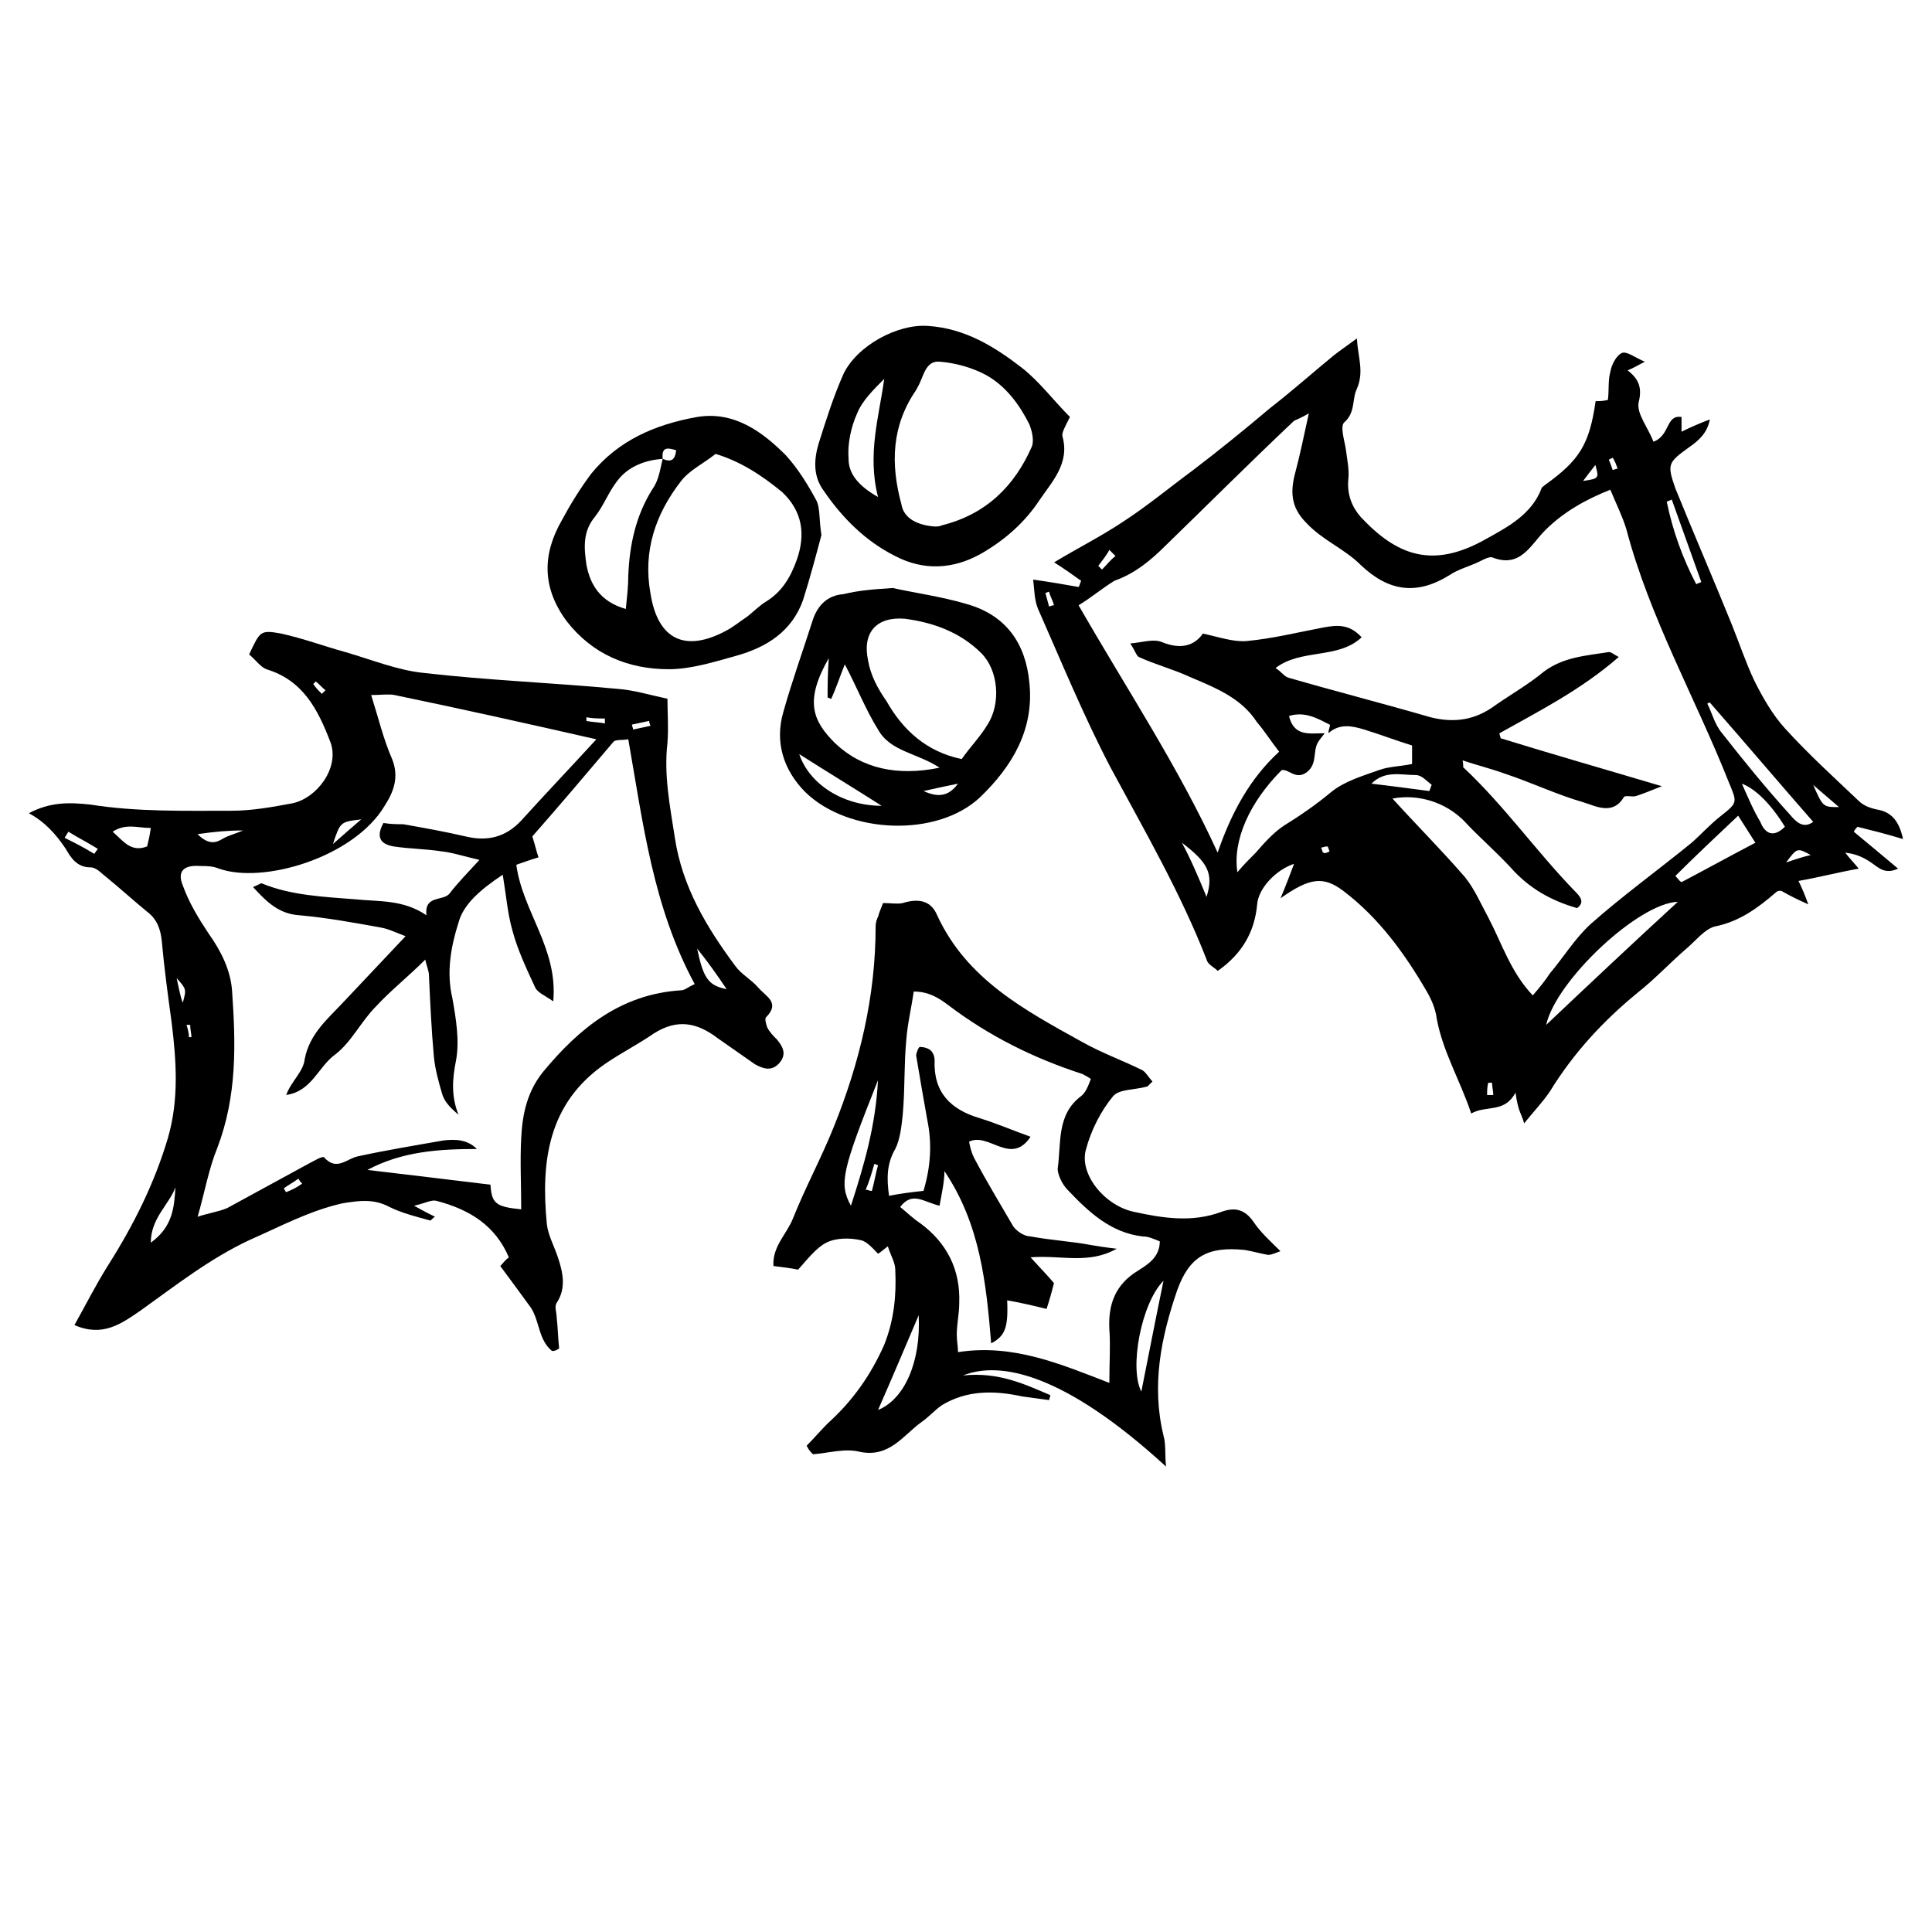
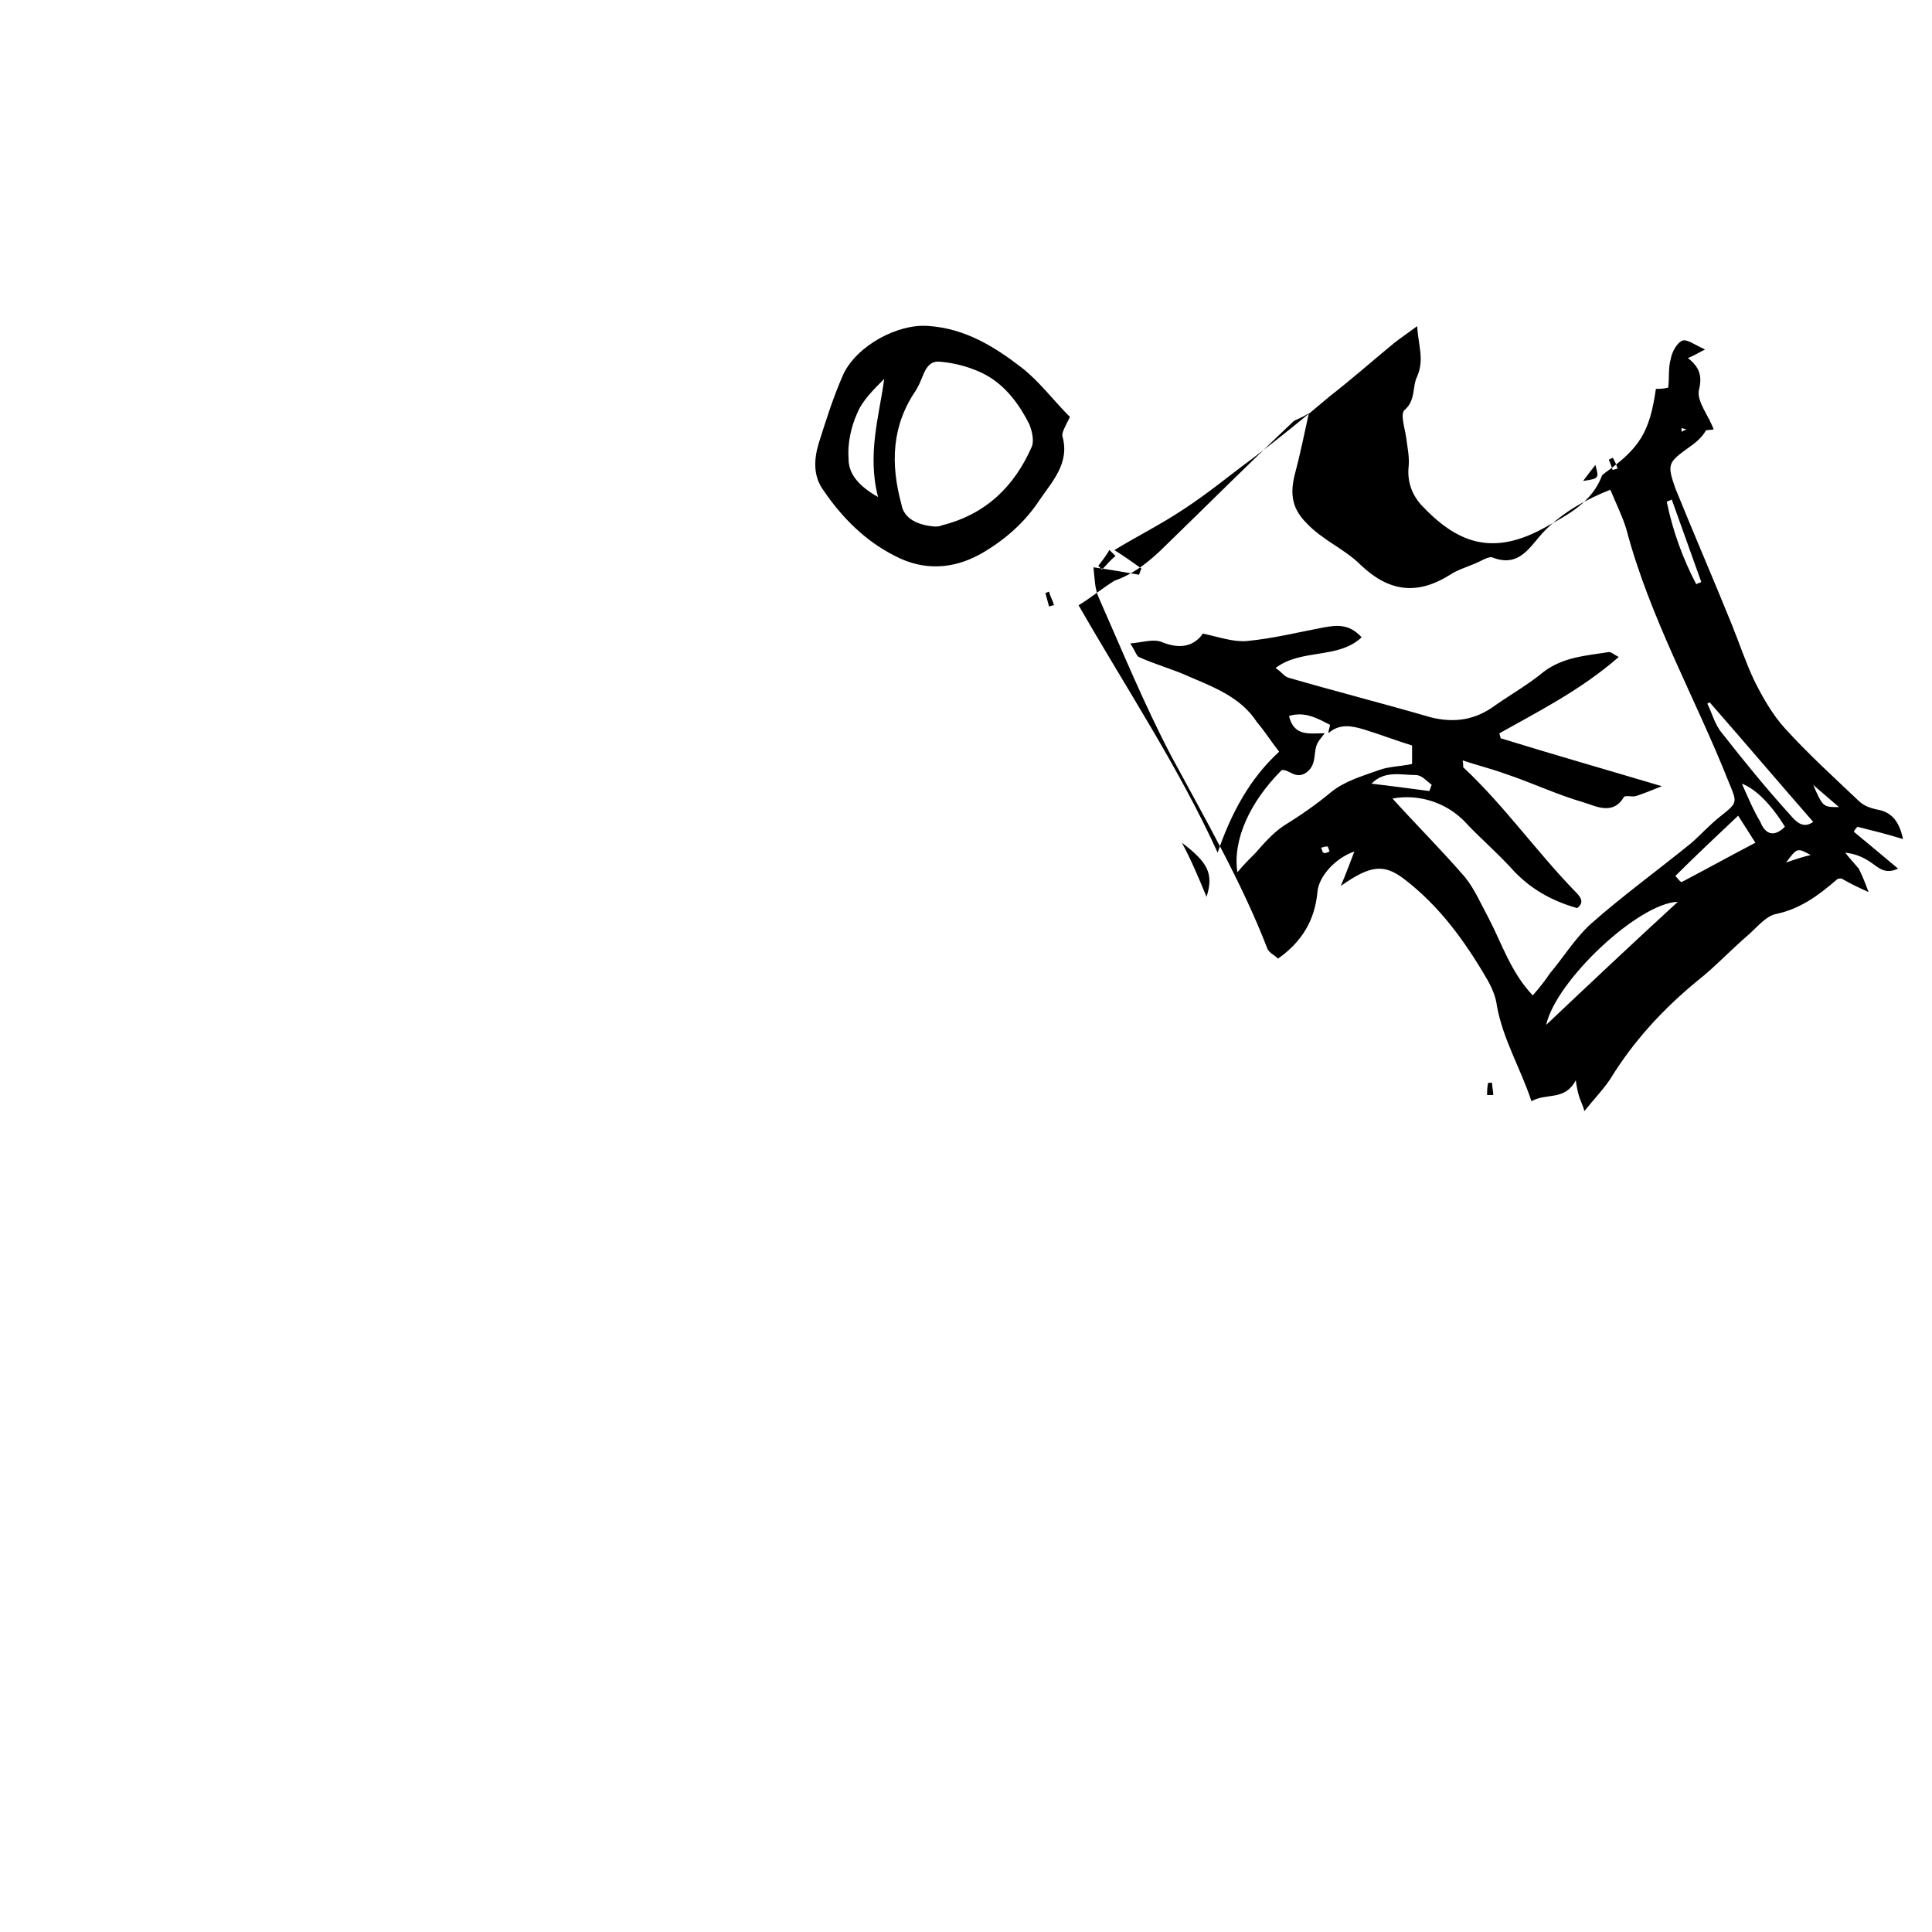
<svg xmlns="http://www.w3.org/2000/svg" version="1.1" id="Layer_1" x="0px" y="0px" viewBox="0 0 360 360" style="enable-background:new 0 0 360 360;" xml:space="preserve">
  <style type="text/css">
	.st0{fill-rule:evenodd;clip-rule:evenodd;}
	.st1{fill:none;}
</style>
  <g>
-     <path d="M313.33,77.7c0,0.69,0,1.6,0,2.75c1.83-0.92,3.44-1.6,5.27-2.29c-0.46,2.52-2.06,3.9-3.67,5.04   c-4.13,2.98-4.36,3.21-2.75,7.8c3.44,8.48,7.11,16.97,10.55,25.45c1.38,3.44,2.52,6.88,4.13,10.32c1.6,3.21,3.44,6.42,5.73,8.94   c4.36,4.81,9.17,9.17,13.76,13.53c0.92,0.92,2.29,1.38,3.44,1.61c2.75,0.46,4.13,2.29,4.81,5.5c-2.98-0.92-5.73-1.6-8.48-2.29   c-0.23,0.23-0.46,0.46-0.69,0.92c2.75,2.29,5.27,4.36,8.25,6.88c-2.52,1.15-3.67-0.23-5.04-1.15s-2.75-1.6-4.81-1.83   c0.69,0.92,1.38,1.61,2.52,2.98c-3.9,0.69-7.34,1.61-11.23,2.29c0.69,1.38,1.15,2.52,1.83,4.36c-2.06-0.92-3.44-1.6-5.04-2.52   c-0.46,0-0.69,0-0.92,0.23c-3.44,2.98-6.88,5.5-11.46,6.42c-1.83,0.46-3.44,2.52-5.04,3.9c-3.21,2.75-6.19,5.96-9.4,8.48   c-6.42,5.27-11.92,11.23-16.28,18.34c-1.38,2.06-2.98,3.67-4.81,5.96c-0.23-0.92-0.69-1.83-0.92-2.52   c-0.23-0.69-0.46-1.61-0.69-3.21c-2.06,3.9-5.5,2.29-8.25,3.9c-2.06-6.19-5.27-11.46-6.42-17.65c-0.23-1.83-0.92-3.44-1.83-5.04   c-4.13-7.11-8.94-13.76-15.59-18.8c-3.67-2.75-6.19-2.52-11.69,1.38c1.15-2.75,1.83-4.59,2.52-6.42c-3.44,1.15-6.65,4.59-6.88,7.57   c-0.46,5.04-2.75,9.17-7.34,12.38c-0.69-0.69-1.83-1.15-2.06-2.06c-4.81-12.38-11.46-23.85-17.88-35.77   c-5.04-9.63-9.17-19.72-13.53-29.58c-0.69-1.61-0.69-3.44-0.92-5.5c3.21,0.46,5.96,0.92,8.48,1.38c0.23-0.46,0.23-0.69,0.46-1.15   c-1.6-1.15-3.21-2.29-5.04-3.44c4.13-2.52,8.71-4.81,12.84-7.57c4.59-2.98,8.71-6.42,13.07-9.63c4.81-3.67,9.63-7.57,14.22-11.46   c4.13-3.21,8.02-6.65,11.92-9.86c1.15-0.92,2.52-1.83,4.36-3.21c0.23,3.67,1.38,6.19,0,9.4c-0.92,1.83-0.23,4.36-2.29,6.19   c-0.92,0.69,0,3.44,0.23,5.04c0.23,1.83,0.69,3.9,0.46,5.73c-0.23,2.75,0.69,5.04,2.29,6.88c6.65,7.11,13.3,9.86,23.39,4.13   c4.13-2.29,8.48-4.59,10.32-9.4c0-0.23,0.46-0.46,0.69-0.69c6.42-4.59,8.25-7.57,9.4-15.59c0.69,0,1.38,0,2.29-0.23   c0.23-1.83,0-3.67,0.46-5.27c0.23-1.38,1.15-2.98,2.06-3.44s2.29,0.69,4.36,1.6c-1.38,0.69-2.06,1.15-3.21,1.6   c2.06,1.6,2.75,3.21,2.06,5.96c-0.46,2.06,1.83,4.81,2.75,7.34C311.26,81.14,310.35,77.24,313.33,77.7L313.33,77.7z M246.84,136.63   c-0.69,0.92-1.38,1.6-1.6,2.52c-0.46,1.61,0,3.44-1.83,4.81c-2.06,1.38-3.21-0.69-4.59-0.46c-5.96,5.96-9.17,13.07-8.25,19.03   c1.15-1.38,2.29-2.52,3.44-3.67c1.6-1.83,3.21-3.67,5.27-5.04c2.98-1.83,5.96-3.9,8.71-6.19c2.52-2.06,5.73-2.98,8.94-4.13   c1.83-0.69,4.13-0.69,6.19-1.15c0-1.38,0-2.29,0-3.44c-2.98-0.92-5.96-2.06-8.94-2.98c-2.29-0.69-4.59-1.15-6.65,0.69   c0-0.69,0.46-1.6,0.23-1.6c-2.29-1.15-4.59-2.52-7.57-1.61C241.1,137.32,244.08,136.63,246.84,136.63z M200.98,112.78   c8.94,15.59,18.57,30.04,25.91,46.09c2.52-7.34,5.96-13.76,11.46-18.8c-1.6-2.06-2.75-3.9-4.13-5.5c-2.98-4.59-7.8-6.42-12.61-8.48   c-2.98-1.38-6.42-2.29-9.4-3.67c-0.46-0.23-0.69-1.15-1.6-2.52c2.52-0.23,4.36-0.92,5.96-0.23c3.44,1.38,5.96,0.69,7.57-1.61   c3.21,0.69,5.73,1.61,8.25,1.38c4.81-0.46,9.4-1.61,14.22-2.52c2.52-0.46,4.81-0.69,7.11,1.83c-4.36,4.13-11.23,2.06-16.05,5.73   c1.15,0.69,1.6,1.61,2.52,1.83c8.71,2.52,17.65,4.81,26.37,7.34c4.59,1.15,8.48,0.46,12.15-2.29c2.98-2.06,6.19-3.9,8.94-6.19   c3.67-2.75,7.8-2.98,12.15-3.67c0.46,0,0.92,0.46,1.83,0.92c-7.11,6.19-14.9,10.09-22.24,14.22c0,0.23,0.23,0.69,0.23,0.92   c9.63,2.98,19.26,5.73,30.04,8.94c-2.29,0.92-3.44,1.38-4.81,1.83c-0.69,0.23-2.06-0.23-2.29,0.23c-2.06,3.44-5.27,1.61-7.57,0.92   c-4.81-1.38-9.63-3.67-14.44-5.27c-2.52-0.92-5.27-1.61-8.02-2.52c0.23,0.92,0,1.38,0.23,1.38c7.57,7.11,13.53,15.59,20.64,22.93   c0.92,0.92,2.06,2.06,0.46,3.21c-4.81-1.38-8.94-3.67-12.38-7.57c-2.75-2.98-5.96-5.73-8.71-8.71c-3.44-3.44-8.48-5.04-13.3-4.13   c4.36,4.81,9.17,9.63,13.53,14.67c1.83,2.29,2.98,5.04,4.36,7.57c2.52,4.81,4.13,10.09,8.25,14.44c1.38-1.6,2.29-2.75,3.21-4.13   c2.52-2.98,4.59-6.42,7.57-9.17c5.96-5.27,12.61-10.09,18.8-15.13c1.83-1.6,3.44-3.44,5.5-5.04c3.21-2.52,2.98-2.52,1.38-6.42   c-6.19-15.59-14.67-30.49-19.03-47c-0.69-2.29-1.83-4.59-2.98-7.34c-4.59,1.83-8.71,4.13-12.15,7.57   c-2.75,2.75-4.59,7.11-9.86,5.04c-0.69-0.23-2.06,0.69-3.21,1.15c-1.6,0.69-3.21,1.15-4.59,2.06c-6.19,3.9-11.46,3.21-16.74-1.83   c-2.98-2.98-7.11-4.59-10.09-7.8c-2.98-2.98-2.98-5.96-2.06-9.4c0.92-3.44,1.6-6.88,2.52-11.01c-1.6,0.92-2.29,1.15-2.75,1.38   c-8.02,7.57-15.82,15.36-23.85,23.16c-2.75,2.75-5.73,5.27-9.63,6.65C205.11,109.8,203.27,111.41,200.98,112.78z M312.64,168.04   c-7.34,0.23-22.7,14.67-24.53,22.93C296.36,183.17,304.39,175.61,312.64,168.04z M318.6,130.9c-0.23,0-0.46,0.23-0.46,0.23   c0.92,1.83,1.38,3.9,2.75,5.5c4.13,5.27,8.25,10.32,12.61,15.13c1.15,1.38,2.52,2.75,4.36,1.38   C331.44,145.8,325.02,138.23,318.6,130.9z M312.18,163.22c0.46,0.46,0.69,0.92,1.15,1.15c4.36-2.29,8.94-4.81,13.76-7.34   c-1.15-1.83-2.06-3.21-3.21-5.04C319.75,155.89,315.85,159.56,312.18,163.22z M332.59,154.05c-2.52-4.13-5.5-7.11-8.02-8.02   c1.15,2.52,2.06,4.81,3.44,7.11C328.92,155.43,330.52,156.12,332.59,154.05z M316.08,108.88c0.23-0.23,0.69-0.23,0.92-0.46   c-1.83-5.04-3.67-10.32-5.5-15.36c-0.23,0.23-0.69,0.23-0.92,0.46C311.72,99.02,313.56,104.07,316.08,108.88z M266.32,147.4   c0.23-0.46,0.23-0.69,0.46-1.15c-0.92-0.69-1.83-1.83-2.98-1.83c-2.75,0-5.73-0.92-8.25,1.6   C259.45,146.49,262.89,146.94,266.32,147.4z M224.82,167.12c1.38-4.36,0.23-6.42-4.59-10.09   C221.84,160.01,223.22,163.22,224.82,167.12z M337.86,146.26c1.83,4.13,1.83,4.13,4.81,4.13   C341.07,149.01,339.47,147.63,337.86,146.26z M294.99,89.62c2.98-0.46,2.98-0.46,2.29-2.98C296.36,87.79,295.67,88.71,294.99,89.62   z M337.4,159.33c-2.52-1.38-2.52-1.38-4.59,1.38C334.88,160.01,336.26,159.56,337.4,159.33z M204.65,105.44   c0.23,0.23,0.46,0.46,0.69,0.69c0.92-0.92,1.6-1.83,2.52-2.52c-0.46-0.46-0.69-0.69-1.15-1.15   C206.25,103.38,205.34,104.53,204.65,105.44z M195.48,110.26c-0.23,0-0.46,0.23-0.69,0.23c0.23,0.92,0.46,1.61,0.69,2.52   c0.23,0,0.46-0.23,0.92-0.23C196.16,111.86,195.71,111.18,195.48,110.26z M300.49,87.56c0.23,0,0.69-0.23,0.92-0.23   c-0.23-0.69-0.46-1.38-0.92-2.06c-0.23,0.23-0.69,0.23-0.69,0.46C300.03,86.19,300.26,86.87,300.49,87.56z M277.1,204.04   c0.46,0,0.69,0,1.15,0c0-0.69-0.23-1.6-0.23-2.29c-0.23,0-0.46,0-0.69,0C277.1,202.43,277.1,203.35,277.1,204.04z M247.75,158.64   c-0.23-0.46-0.23-0.92-0.46-0.92c-0.46,0-0.92,0.23-1.15,0.23c0.23,0.23,0.23,0.92,0.46,0.92   C246.84,159.1,247.29,158.87,247.75,158.64z" />
-     <path d="M102.85,251.73c-2.52-2.06-2.29-5.5-3.9-8.02c-1.83-2.52-3.67-5.04-5.73-7.8c0.46-0.46,0.92-1.15,1.6-1.61   c-2.52-5.96-7.34-8.94-13.53-10.55c-0.92-0.23-2.06,0.46-4.13,0.92c2.06,1.15,2.98,1.6,3.9,2.06c-0.46,0.23-0.69,0.69-0.92,0.69   c-2.52-0.69-5.27-1.38-7.57-2.52c-2.98-1.6-5.73-1.15-8.71-0.69c-6.19,1.38-11.69,4.36-17.43,6.88   c-7.34,3.44-13.76,8.48-20.18,13.07c-3.67,2.52-7.11,5.04-12.38,2.75c2.06-3.67,3.9-7.34,6.19-11.01   c4.81-7.57,8.71-15.36,11.23-23.85c2.06-7.11,1.6-14.22,0.69-21.55c-0.69-5.04-1.38-10.09-1.83-15.13   c-0.23-2.29-0.92-4.13-2.75-5.5c-2.52-2.06-5.04-4.36-7.57-6.42c-0.92-0.69-1.83-1.83-2.98-1.83c-2.52,0-3.67-1.83-4.59-3.44   c-1.83-2.75-3.9-5.04-6.88-6.65c3.9-2.06,7.34-2.06,11.46-1.61c8.71,1.38,17.43,1.15,26.37,1.15c3.67,0,7.57-0.69,11.23-1.38   c4.59-0.92,8.94-6.65,7.11-11.46c-2.29-5.96-5.04-11.46-11.92-13.53c-1.15-0.46-2.06-1.83-3.21-2.75c2.06-4.36,2.06-4.59,5.96-3.9   c4.13,0.92,7.8,2.29,11.92,3.44c4.81,1.38,9.86,3.44,14.67,3.9c11.92,1.38,24.07,1.83,36.23,2.98c2.98,0.23,5.96,1.15,9.17,1.83   c0,2.52,0.23,5.27,0,8.25c-0.69,5.96,0.46,11.69,1.38,17.65c1.38,9.17,5.96,16.74,11.23,23.85c1.15,1.61,2.98,2.52,4.36,4.13   c1.38,1.6,4.13,2.75,1.38,5.5c-0.23,0.23,0,1.15,0.23,1.83c0.46,0.92,1.15,1.6,1.83,2.29c1.15,1.38,1.83,2.75,0.46,4.36   c-1.38,1.6-2.98,1.15-4.59,0.23c-2.29-1.61-4.59-3.21-6.88-4.81c-3.9-2.98-7.57-3.67-11.92-0.92c-2.98,2.06-6.19,3.67-9.17,5.73   c-10.55,7.34-11.92,18.11-10.78,29.81c0.23,2.06,1.38,4.13,2.06,6.19c0.92,2.75,1.6,5.73-0.23,8.48c-0.46,0.69,0,1.83,0,2.75   c0.23,1.83,0.23,3.67,0.46,5.73C103.53,251.73,103.31,251.73,102.85,251.73z M93.68,162.99c-4.13,2.75-7.34,5.5-8.25,8.94   c-1.38,4.36-2.29,9.17-1.15,13.99c0.69,3.9,1.38,8.02,0.69,11.69c-0.69,3.44-0.92,6.65,0.46,10.09c-1.38-1.15-2.52-2.29-2.98-3.67   c-0.69-2.29-1.38-4.81-1.6-7.11c-0.46-5.04-0.69-10.09-0.92-15.13c0-0.92-0.46-1.83-0.69-2.98c-3.21,3.21-6.42,5.73-9.17,8.71   c-2.75,2.75-4.59,6.65-7.57,8.94c-3.21,2.29-4.36,6.88-9.17,7.57c0.92-2.52,3.21-4.36,3.44-6.65c0.92-4.81,4.36-7.57,7.34-10.78   c3.67-3.9,7.34-7.8,11.46-12.15c-1.83-0.69-3.21-1.38-4.59-1.61c-5.04-0.92-10.09-1.83-15.13-2.29c-3.9-0.23-6.19-2.52-8.71-5.27   c0.69-0.23,1.38-0.69,1.6-0.69c5.5,2.29,11.69,2.52,17.43,2.98c4.36,0.46,8.94,0,13.3,2.98c-0.46-3.9,3.21-2.52,4.36-4.13   c1.38-1.83,3.21-3.67,5.5-6.19c-2.98-0.69-5.04-1.38-7.11-1.6c-2.98-0.46-5.96-0.46-8.94-0.92c-2.52-0.46-3.21-1.83-1.83-4.36   c1.38,0.23,2.52,0.23,3.67,0.23c3.9,0.69,7.8,1.38,11.69,2.29c3.9,0.92,7.34,0.23,10.32-2.98c4.36-4.81,8.94-9.63,13.99-15.13   c-13.07-2.98-25.45-5.73-37.6-8.25c-1.15-0.23-2.52,0-4.36,0c1.38,4.36,2.29,8.25,3.9,11.92c1.38,3.44,0.23,6.19-1.38,8.71   c-5.73,9.63-22.7,14.67-30.95,11.69c-1.15-0.46-2.29-0.46-3.44-0.46c-2.98-0.23-4.36,0.92-3.21,3.67c1.15,3.21,2.98,6.19,4.81,8.94   c2.29,3.21,4.13,6.88,4.36,10.78c0.69,9.86,0.92,19.49-2.75,29.12c-1.6,3.9-2.29,8.02-3.67,12.84c2.06-0.69,3.9-0.92,5.5-1.61   c5.04-2.75,10.09-5.5,15.13-8.25c0.92-0.46,2.75-1.61,2.98-1.15c2.29,2.52,4.13,0.23,6.19-0.23c5.27-1.15,10.78-2.06,16.05-2.98   c2.06-0.23,4.36-0.23,6.19,1.6c-7.11,0-13.99,0.46-20.41,3.9c7.8,0.92,15.36,1.83,22.93,2.75c0.23,3.44,0.92,4.13,5.73,4.59   c0-4.59-0.23-8.94,0-13.3c0.23-4.59,1.15-8.71,4.13-12.38c6.65-8.02,14.44-14.44,25.68-15.13c0.69,0,1.38-0.69,2.52-1.15   c-7.8-14.44-9.63-30.04-12.38-45.63c-1.15,0.23-2.29,0-2.75,0.46c-5.04,5.96-10.09,11.92-15.13,17.65c0.46,1.38,0.69,2.52,1.15,3.9   c-1.6,0.46-2.75,0.92-4.13,1.38c1.15,8.71,7.8,15.59,6.88,25.45c-1.6-1.15-2.98-1.6-3.44-2.75c-1.6-3.44-3.21-6.88-4.13-10.32   C94.59,170.33,94.36,167.12,93.68,162.99z M28.1,154.28c-2.52,0-4.59-0.92-7.11,0.69c2.06,1.83,3.44,3.9,6.42,2.75   C27.64,156.8,27.87,155.89,28.1,154.28z M32.69,221.23c-1.15,3.21-4.59,5.73-4.59,10.32C32.23,228.57,32.46,224.9,32.69,221.23z    M129.9,176.75c1.15,5.5,2.06,6.88,5.5,7.57C133.57,181.57,131.74,179.04,129.9,176.75z M36.81,155.43   c2.06,2.06,3.44,1.61,4.59,0.92c1.15-0.69,2.29-0.92,3.9-1.6C42.55,154.74,40.02,154.97,36.81,155.43z M17.55,159.1   c0.23-0.23,0.46-0.69,0.69-0.92c-1.83-1.15-3.67-2.06-5.5-3.21c-0.23,0.46-0.46,0.69-0.69,1.15   C13.88,157.03,15.72,157.95,17.55,159.1z M67.31,152.68c-3.9,0.46-3.9,0.46-5.27,4.59C64.1,155.43,65.47,154.28,67.31,152.68z    M34.06,186.84c0.69-2.52,0.69-2.52-1.15-4.59C33.37,184.32,33.6,185.69,34.06,186.84z M56.3,220.54   c-0.23-0.23-0.46-0.46-0.69-0.92c-0.92,0.69-1.83,1.15-2.75,1.83c0.23,0.23,0.23,0.46,0.46,0.69   C54.47,221.69,55.39,221.23,56.3,220.54z M121.19,135.25c0-0.23-0.23-0.46-0.23-0.92c-1.15,0.23-2.06,0.46-3.21,0.69   c0,0.23,0.23,0.69,0.23,0.92C119.13,135.71,120.04,135.48,121.19,135.25z M109.27,133.65c0,0.23,0,0.46,0,0.69   c1.15,0.23,2.29,0.23,3.44,0.46c0-0.23,0-0.69,0-0.92C111.56,133.88,110.41,133.88,109.27,133.65z M59.97,129.29   c0.23-0.23,0.46-0.46,0.69-0.69c-0.69-0.46-1.15-1.15-1.83-1.61c-0.23,0.23-0.46,0.46-0.46,0.46   C58.82,128.14,59.28,128.6,59.97,129.29z M35.21,193.26c0.23,0,0.46,0,0.46,0c0-0.69-0.23-1.38-0.23-2.29c-0.23,0-0.46,0-0.69,0   C34.98,191.65,35.21,192.57,35.21,193.26z" />
-     <path d="M150.31,269.38c1.38-1.38,2.52-2.75,3.9-4.13c4.59-4.13,8.02-8.94,10.55-14.67c1.83-4.59,2.29-9.17,2.06-13.99   c0-1.38-0.92-2.75-1.38-4.36c-0.92,0.69-1.38,1.15-1.83,1.38c-0.92-0.92-2.06-2.29-3.21-2.52c-2.06-0.46-4.59-0.46-6.42,0.46   c-1.83,0.92-3.44,2.98-5.27,5.04c-0.92-0.23-2.75-0.46-4.59-0.69c-0.23-3.67,2.52-5.96,3.67-8.94c2.29-5.73,5.27-11.23,7.57-16.97   c4.81-11.92,7.8-24.3,7.8-37.37c0-0.69,0.23-1.38,0.46-1.83c0.23-0.92,0.69-1.83,0.92-2.52c1.38,0,2.75,0.23,3.67,0   c2.98-0.92,5.27-0.46,6.42,2.29c5.5,11.92,16.28,17.65,27.06,23.62c3.67,2.06,7.57,3.44,11.23,5.27c0.69,0.46,1.15,1.38,1.83,2.06   c-0.46,0.46-0.69,0.69-0.92,0.92c-2.29,0.69-5.27,0.46-6.42,1.83c-2.29,2.75-4.13,6.42-5.04,9.86c-1.38,4.59,3.44,10.55,8.94,11.69   c5.27,1.15,10.78,2.06,16.28,0c2.52-0.92,4.36-0.46,5.96,1.83c1.38,2.06,3.21,3.67,5.04,5.5c-0.69,0.23-1.6,0.69-2.29,0.69   c-1.38-0.23-2.98-0.69-4.36-0.92c-6.88-0.69-10.32,1.15-12.61,7.57c-2.98,8.71-4.81,17.65-2.52,27.06c0.46,1.6,0.23,3.44,0.46,5.73   c-19.03-17.43-30.95-19.72-37.83-16.97c6.65-0.69,11.46,1.61,16.28,3.67c0,0.23-0.23,0.69-0.23,0.92c-1.6-0.23-3.44-0.46-5.04-0.69   c-5.27-1.15-10.32-1.15-14.9,1.61c-1.38,0.92-2.52,2.29-3.9,3.21c-3.44,2.52-5.96,6.65-11.46,5.5c-2.75-0.69-5.73,0.23-8.71,0.46   C150.77,270.3,150.54,269.84,150.31,269.38z M175.07,224.67c-2.98-0.69-5.04-2.75-7.34,0.23c1.15,0.92,2.29,2.06,3.67,2.98   c5.04,3.67,7.57,8.71,7.34,14.9c0,2.06-0.46,3.9-0.46,5.96c0,1.15,0.23,2.06,0.23,3.21c10.32-1.61,19.26,2.29,28.2,5.73   c0-3.67,0.23-6.88,0-10.09c-0.23-4.59,1.15-8.25,5.27-10.78c1.83-1.15,4.13-2.52,4.13-5.5c-1.15-0.46-2.06-0.92-3.21-0.92   c-5.96-0.69-10.09-4.59-13.99-8.71c-0.92-0.92-1.83-2.75-1.83-3.9c0.69-4.81-0.23-10.09,4.36-13.53c0.92-0.69,1.38-2.06,1.83-3.21   c-0.69-0.46-1.15-0.69-1.6-0.92c-9.17-2.98-17.43-7.11-24.99-12.84c-1.83-1.38-3.67-2.52-6.42-2.52c-0.46,3.21-1.15,5.96-1.38,8.94   c-0.46,4.81-0.23,9.4-0.69,14.22c-0.23,2.06-0.46,4.36-1.38,6.19c-1.6,2.75-1.6,5.5-1.15,8.71c2.29-0.46,4.36-0.69,6.42-0.92   c1.38-4.59,1.6-8.94,0.69-13.3c-0.69-3.9-1.38-7.8-2.06-11.92c0-0.46,0.46-1.6,0.69-1.6c0.69,0,1.6,0.23,2.06,0.69   c0.46,0.46,0.69,1.15,0.69,1.83c-0.23,5.96,2.98,9.17,8.48,10.78c2.98,0.92,6.19,2.29,9.4,3.44c-3.67,5.5-7.8-0.92-11.46,0.92   c0.23,1.15,0.46,2.06,0.92,2.98c2.29,4.36,4.81,8.48,7.34,12.84c0.69,0.92,2.06,1.83,3.21,1.83c3.67,0.69,7.57,0.92,11.23,1.6   c1.38,0.23,2.75,0.46,4.81,0.69c-5.27,2.98-10.32,1.15-16.05,1.6c2.06,2.29,3.44,3.67,4.36,4.81c-0.46,1.83-0.92,3.44-1.38,4.81   c-2.75-0.69-4.81-1.15-7.34-1.6c0.23,5.27-0.46,6.65-2.98,8.02c-0.92-11.23-2.06-22.24-8.71-32.1   C175.99,220.09,175.53,222.15,175.07,224.67z M158.56,224.67c2.52-7.8,4.59-14.9,5.04-23.39   C156.96,218.02,156.27,220.54,158.56,224.67z M163.61,262.73c5.04-2.06,8.02-9.17,7.57-17.65   C168.65,251.04,166.13,257,163.61,262.73z M216.8,238.66c-4.13,4.13-6.42,16.28-4.13,20.64   C214.05,252.41,215.42,245.31,216.8,238.66z M161.31,221.69c0.46,0,0.69,0.23,1.15,0.23c0.46-1.6,0.69-3.21,1.15-4.81   c-0.23,0-0.46-0.23-0.69-0.23C162.46,218.48,162,220.09,161.31,221.69z" />
-     <path d="M166.36,109.57c4.13,0.92,9.17,1.61,13.76,2.98c7.34,2.06,11.01,7.34,11.69,14.67c0.92,8.71-3.21,15.59-9.17,21.32   c-8.02,7.57-24.53,6.88-32.56-0.92c-4.13-4.13-5.73-9.4-4.13-14.9c1.6-5.73,3.67-11.46,5.5-17.2c0.92-2.75,2.75-4.59,5.73-4.81   C159.94,110.03,162.69,109.8,166.36,109.57z M179.2,141.44c1.6-2.29,3.44-4.13,4.81-6.42c2.52-3.9,2.06-10.09-1.15-13.3   c-3.9-3.9-8.94-5.73-14.22-6.42c-5.27-0.46-8.02,2.52-6.88,7.8c0.46,2.75,1.83,5.27,3.44,7.57   C168.19,135.94,172.55,140.07,179.2,141.44z M154.43,122.64c-4.59,8.02-2.98,11.69,1.15,15.82c5.04,4.81,11.69,6.19,19.49,4.59   c-4.13-2.75-9.17-2.98-11.46-7.11c-2.29-3.67-3.9-7.8-6.19-12.15c-0.92,2.29-1.6,4.36-2.52,6.42c-0.23,0-0.46-0.23-0.69-0.23   C154.21,127.91,154.21,125.85,154.43,122.64z M164.29,150.15c-5.04-3.21-10.32-6.42-15.36-9.63   C150.77,146.03,156.96,150.15,164.29,150.15z M172.09,147.4c2.52,1.15,4.59,1.15,6.42-1.38   C176.22,146.49,174.15,146.94,172.09,147.4z" />
-     <path d="M153.06,99.71c-0.92,3.44-2.06,7.8-3.44,12.15c-2.06,5.73-6.65,8.71-12.38,10.32c-4.13,1.15-8.48,2.52-12.61,2.52   c-7.57,0-14.22-2.75-19.03-8.94c-4.59-6.19-4.59-12.38-0.92-18.8c1.6-2.98,3.44-5.96,5.5-8.71c5.04-6.19,11.92-9.17,19.72-10.55   c6.88-1.15,12.15,2.75,16.51,7.11c2.29,2.52,4.13,5.5,5.73,8.48C152.83,94.67,152.6,96.73,153.06,99.71z M123.48,85.5   c1.6,0.69,2.29,0.23,2.52-1.6C124.4,83.43,123.25,83.2,123.48,85.5c-3.21,0.23-6.42,1.38-8.48,4.13c-1.6,2.06-2.52,4.59-4.13,6.65   c-2.29,2.75-2.06,5.73-1.6,8.94c0.69,3.67,2.52,6.88,7.34,8.25c0.23-2.29,0.46-4.13,0.46-6.19c0.23-5.73,1.38-11.23,4.59-16.28   C122.79,89.4,123.02,87.33,123.48,85.5z M133.34,84.58c-2.29,1.83-4.81,2.98-6.42,5.04c-4.81,6.19-7.11,13.07-5.73,20.86   c1.38,8.94,6.65,11.01,13.99,7.11c1.38-0.69,2.75-1.83,4.13-2.75c1.15-0.92,2.29-2.06,3.44-2.75c2.98-1.83,4.59-4.59,5.73-7.8   c1.6-4.59,1.15-8.94-2.75-12.61C141.82,88.48,137.93,85.96,133.34,84.58z" />
+     <path d="M313.33,77.7c0,0.69,0,1.6,0,2.75c1.83-0.92,3.44-1.6,5.27-2.29c-0.46,2.52-2.06,3.9-3.67,5.04   c-4.13,2.98-4.36,3.21-2.75,7.8c3.44,8.48,7.11,16.97,10.55,25.45c1.38,3.44,2.52,6.88,4.13,10.32c1.6,3.21,3.44,6.42,5.73,8.94   c4.36,4.81,9.17,9.17,13.76,13.53c0.92,0.92,2.29,1.38,3.44,1.61c2.75,0.46,4.13,2.29,4.81,5.5c-2.98-0.92-5.73-1.6-8.48-2.29   c-0.23,0.23-0.46,0.46-0.69,0.92c2.75,2.29,5.27,4.36,8.25,6.88c-2.52,1.15-3.67-0.23-5.04-1.15s-2.75-1.6-4.81-1.83   c0.69,0.92,1.38,1.61,2.52,2.98c0.69,1.38,1.15,2.52,1.83,4.36c-2.06-0.92-3.44-1.6-5.04-2.52   c-0.46,0-0.69,0-0.92,0.23c-3.44,2.98-6.88,5.5-11.46,6.42c-1.83,0.46-3.44,2.52-5.04,3.9c-3.21,2.75-6.19,5.96-9.4,8.48   c-6.42,5.27-11.92,11.23-16.28,18.34c-1.38,2.06-2.98,3.67-4.81,5.96c-0.23-0.92-0.69-1.83-0.92-2.52   c-0.23-0.69-0.46-1.61-0.69-3.21c-2.06,3.9-5.5,2.29-8.25,3.9c-2.06-6.19-5.27-11.46-6.42-17.65c-0.23-1.83-0.92-3.44-1.83-5.04   c-4.13-7.11-8.94-13.76-15.59-18.8c-3.67-2.75-6.19-2.52-11.69,1.38c1.15-2.75,1.83-4.59,2.52-6.42c-3.44,1.15-6.65,4.59-6.88,7.57   c-0.46,5.04-2.75,9.17-7.34,12.38c-0.69-0.69-1.83-1.15-2.06-2.06c-4.81-12.38-11.46-23.85-17.88-35.77   c-5.04-9.63-9.17-19.72-13.53-29.58c-0.69-1.61-0.69-3.44-0.92-5.5c3.21,0.46,5.96,0.92,8.48,1.38c0.23-0.46,0.23-0.69,0.46-1.15   c-1.6-1.15-3.21-2.29-5.04-3.44c4.13-2.52,8.71-4.81,12.84-7.57c4.59-2.98,8.71-6.42,13.07-9.63c4.81-3.67,9.63-7.57,14.22-11.46   c4.13-3.21,8.02-6.65,11.92-9.86c1.15-0.92,2.52-1.83,4.36-3.21c0.23,3.67,1.38,6.19,0,9.4c-0.92,1.83-0.23,4.36-2.29,6.19   c-0.92,0.69,0,3.44,0.23,5.04c0.23,1.83,0.69,3.9,0.46,5.73c-0.23,2.75,0.69,5.04,2.29,6.88c6.65,7.11,13.3,9.86,23.39,4.13   c4.13-2.29,8.48-4.59,10.32-9.4c0-0.23,0.46-0.46,0.69-0.69c6.42-4.59,8.25-7.57,9.4-15.59c0.69,0,1.38,0,2.29-0.23   c0.23-1.83,0-3.67,0.46-5.27c0.23-1.38,1.15-2.98,2.06-3.44s2.29,0.69,4.36,1.6c-1.38,0.69-2.06,1.15-3.21,1.6   c2.06,1.6,2.75,3.21,2.06,5.96c-0.46,2.06,1.83,4.81,2.75,7.34C311.26,81.14,310.35,77.24,313.33,77.7L313.33,77.7z M246.84,136.63   c-0.69,0.92-1.38,1.6-1.6,2.52c-0.46,1.61,0,3.44-1.83,4.81c-2.06,1.38-3.21-0.69-4.59-0.46c-5.96,5.96-9.17,13.07-8.25,19.03   c1.15-1.38,2.29-2.52,3.44-3.67c1.6-1.83,3.21-3.67,5.27-5.04c2.98-1.83,5.96-3.9,8.71-6.19c2.52-2.06,5.73-2.98,8.94-4.13   c1.83-0.69,4.13-0.69,6.19-1.15c0-1.38,0-2.29,0-3.44c-2.98-0.92-5.96-2.06-8.94-2.98c-2.29-0.69-4.59-1.15-6.65,0.69   c0-0.69,0.46-1.6,0.23-1.6c-2.29-1.15-4.59-2.52-7.57-1.61C241.1,137.32,244.08,136.63,246.84,136.63z M200.98,112.78   c8.94,15.59,18.57,30.04,25.91,46.09c2.52-7.34,5.96-13.76,11.46-18.8c-1.6-2.06-2.75-3.9-4.13-5.5c-2.98-4.59-7.8-6.42-12.61-8.48   c-2.98-1.38-6.42-2.29-9.4-3.67c-0.46-0.23-0.69-1.15-1.6-2.52c2.52-0.23,4.36-0.92,5.96-0.23c3.44,1.38,5.96,0.69,7.57-1.61   c3.21,0.69,5.73,1.61,8.25,1.38c4.81-0.46,9.4-1.61,14.22-2.52c2.52-0.46,4.81-0.69,7.11,1.83c-4.36,4.13-11.23,2.06-16.05,5.73   c1.15,0.69,1.6,1.61,2.52,1.83c8.71,2.52,17.65,4.81,26.37,7.34c4.59,1.15,8.48,0.46,12.15-2.29c2.98-2.06,6.19-3.9,8.94-6.19   c3.67-2.75,7.8-2.98,12.15-3.67c0.46,0,0.92,0.46,1.83,0.92c-7.11,6.19-14.9,10.09-22.24,14.22c0,0.23,0.23,0.69,0.23,0.92   c9.63,2.98,19.26,5.73,30.04,8.94c-2.29,0.92-3.44,1.38-4.81,1.83c-0.69,0.23-2.06-0.23-2.29,0.23c-2.06,3.44-5.27,1.61-7.57,0.92   c-4.81-1.38-9.63-3.67-14.44-5.27c-2.52-0.92-5.27-1.61-8.02-2.52c0.23,0.92,0,1.38,0.23,1.38c7.57,7.11,13.53,15.59,20.64,22.93   c0.92,0.92,2.06,2.06,0.46,3.21c-4.81-1.38-8.94-3.67-12.38-7.57c-2.75-2.98-5.96-5.73-8.71-8.71c-3.44-3.44-8.48-5.04-13.3-4.13   c4.36,4.81,9.17,9.63,13.53,14.67c1.83,2.29,2.98,5.04,4.36,7.57c2.52,4.81,4.13,10.09,8.25,14.44c1.38-1.6,2.29-2.75,3.21-4.13   c2.52-2.98,4.59-6.42,7.57-9.17c5.96-5.27,12.61-10.09,18.8-15.13c1.83-1.6,3.44-3.44,5.5-5.04c3.21-2.52,2.98-2.52,1.38-6.42   c-6.19-15.59-14.67-30.49-19.03-47c-0.69-2.29-1.83-4.59-2.98-7.34c-4.59,1.83-8.71,4.13-12.15,7.57   c-2.75,2.75-4.59,7.11-9.86,5.04c-0.69-0.23-2.06,0.69-3.21,1.15c-1.6,0.69-3.21,1.15-4.59,2.06c-6.19,3.9-11.46,3.21-16.74-1.83   c-2.98-2.98-7.11-4.59-10.09-7.8c-2.98-2.98-2.98-5.96-2.06-9.4c0.92-3.44,1.6-6.88,2.52-11.01c-1.6,0.92-2.29,1.15-2.75,1.38   c-8.02,7.57-15.82,15.36-23.85,23.16c-2.75,2.75-5.73,5.27-9.63,6.65C205.11,109.8,203.27,111.41,200.98,112.78z M312.64,168.04   c-7.34,0.23-22.7,14.67-24.53,22.93C296.36,183.17,304.39,175.61,312.64,168.04z M318.6,130.9c-0.23,0-0.46,0.23-0.46,0.23   c0.92,1.83,1.38,3.9,2.75,5.5c4.13,5.27,8.25,10.32,12.61,15.13c1.15,1.38,2.52,2.75,4.36,1.38   C331.44,145.8,325.02,138.23,318.6,130.9z M312.18,163.22c0.46,0.46,0.69,0.92,1.15,1.15c4.36-2.29,8.94-4.81,13.76-7.34   c-1.15-1.83-2.06-3.21-3.21-5.04C319.75,155.89,315.85,159.56,312.18,163.22z M332.59,154.05c-2.52-4.13-5.5-7.11-8.02-8.02   c1.15,2.52,2.06,4.81,3.44,7.11C328.92,155.43,330.52,156.12,332.59,154.05z M316.08,108.88c0.23-0.23,0.69-0.23,0.92-0.46   c-1.83-5.04-3.67-10.32-5.5-15.36c-0.23,0.23-0.69,0.23-0.92,0.46C311.72,99.02,313.56,104.07,316.08,108.88z M266.32,147.4   c0.23-0.46,0.23-0.69,0.46-1.15c-0.92-0.69-1.83-1.83-2.98-1.83c-2.75,0-5.73-0.92-8.25,1.6   C259.45,146.49,262.89,146.94,266.32,147.4z M224.82,167.12c1.38-4.36,0.23-6.42-4.59-10.09   C221.84,160.01,223.22,163.22,224.82,167.12z M337.86,146.26c1.83,4.13,1.83,4.13,4.81,4.13   C341.07,149.01,339.47,147.63,337.86,146.26z M294.99,89.62c2.98-0.46,2.98-0.46,2.29-2.98C296.36,87.79,295.67,88.71,294.99,89.62   z M337.4,159.33c-2.52-1.38-2.52-1.38-4.59,1.38C334.88,160.01,336.26,159.56,337.4,159.33z M204.65,105.44   c0.23,0.23,0.46,0.46,0.69,0.69c0.92-0.92,1.6-1.83,2.52-2.52c-0.46-0.46-0.69-0.69-1.15-1.15   C206.25,103.38,205.34,104.53,204.65,105.44z M195.48,110.26c-0.23,0-0.46,0.23-0.69,0.23c0.23,0.92,0.46,1.61,0.69,2.52   c0.23,0,0.46-0.23,0.92-0.23C196.16,111.86,195.71,111.18,195.48,110.26z M300.49,87.56c0.23,0,0.69-0.23,0.92-0.23   c-0.23-0.69-0.46-1.38-0.92-2.06c-0.23,0.23-0.69,0.23-0.69,0.46C300.03,86.19,300.26,86.87,300.49,87.56z M277.1,204.04   c0.46,0,0.69,0,1.15,0c0-0.69-0.23-1.6-0.23-2.29c-0.23,0-0.46,0-0.69,0C277.1,202.43,277.1,203.35,277.1,204.04z M247.75,158.64   c-0.23-0.46-0.23-0.92-0.46-0.92c-0.46,0-0.92,0.23-1.15,0.23c0.23,0.23,0.23,0.92,0.46,0.92   C246.84,159.1,247.29,158.87,247.75,158.64z" />
    <path d="M199.37,77.7c-0.92,1.83-1.6,2.98-1.38,3.67c1.38,5.04-2.06,8.48-4.36,11.92c-2.75,4.13-6.42,7.34-10.78,9.86   c-5.27,2.98-10.78,3.21-16.05,0.46c-5.5-2.75-9.86-7.11-13.3-12.15c-2.06-2.75-1.83-5.96-0.92-8.94c1.38-4.36,2.75-8.71,4.59-12.84   c2.52-5.27,10.09-9.4,15.82-8.94c6.88,0.46,12.38,3.9,17.43,7.8C193.64,71.05,196.39,74.72,199.37,77.7z M174.15,98.11   c0.46,0,0.92,0,1.38-0.23c8.25-2.06,13.53-7.34,16.74-14.67c0.46-1.15,0-2.98-0.46-4.13c-1.83-3.67-4.36-7.11-8.02-9.17   c-2.52-1.38-5.73-2.29-8.71-2.52c-2.75-0.23-2.98,2.98-4.13,4.81c0,0.23-0.23,0.23-0.23,0.46c-4.59,6.65-4.81,13.76-2.75,21.32   C168.42,96.73,171.17,97.88,174.15,98.11z M163.61,92.61c-2.06-8.02,0.23-15.13,1.15-22.01c-2.06,2.06-4.13,4.13-5.04,6.42   c-1.15,2.52-1.83,5.73-1.6,8.48C158.1,88.25,159.94,90.54,163.61,92.61z" />
  </g>
</svg>